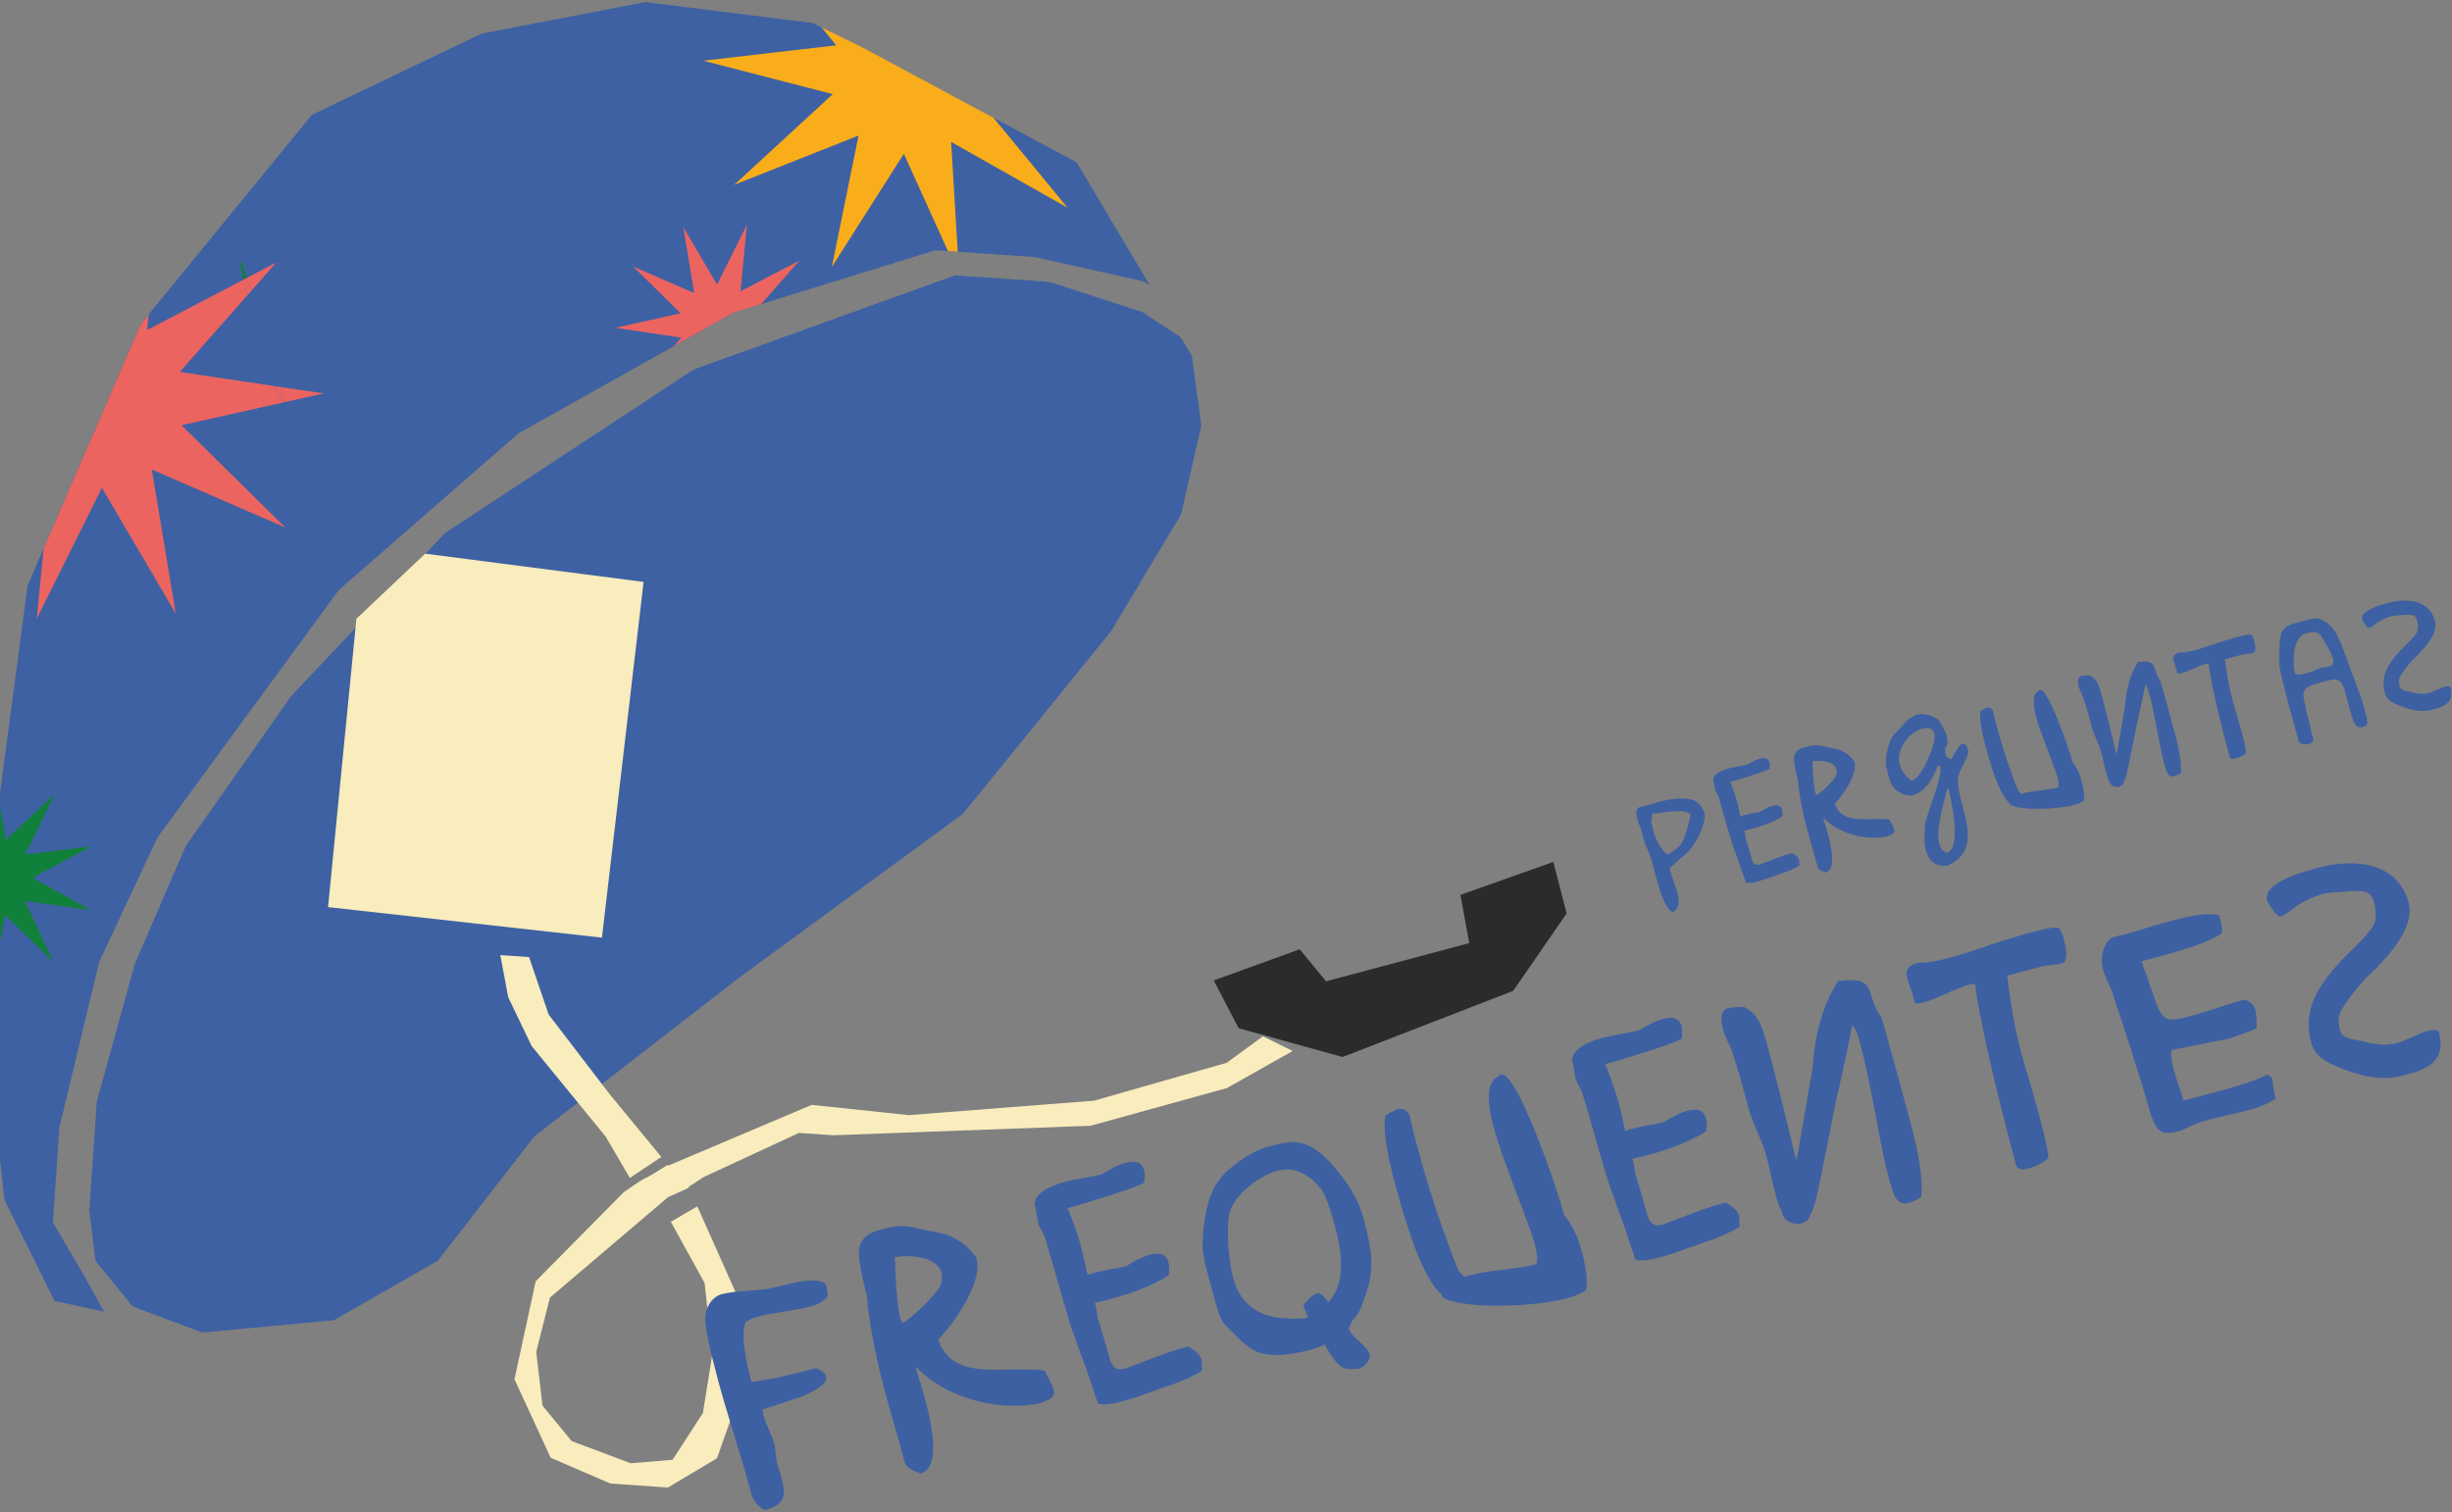
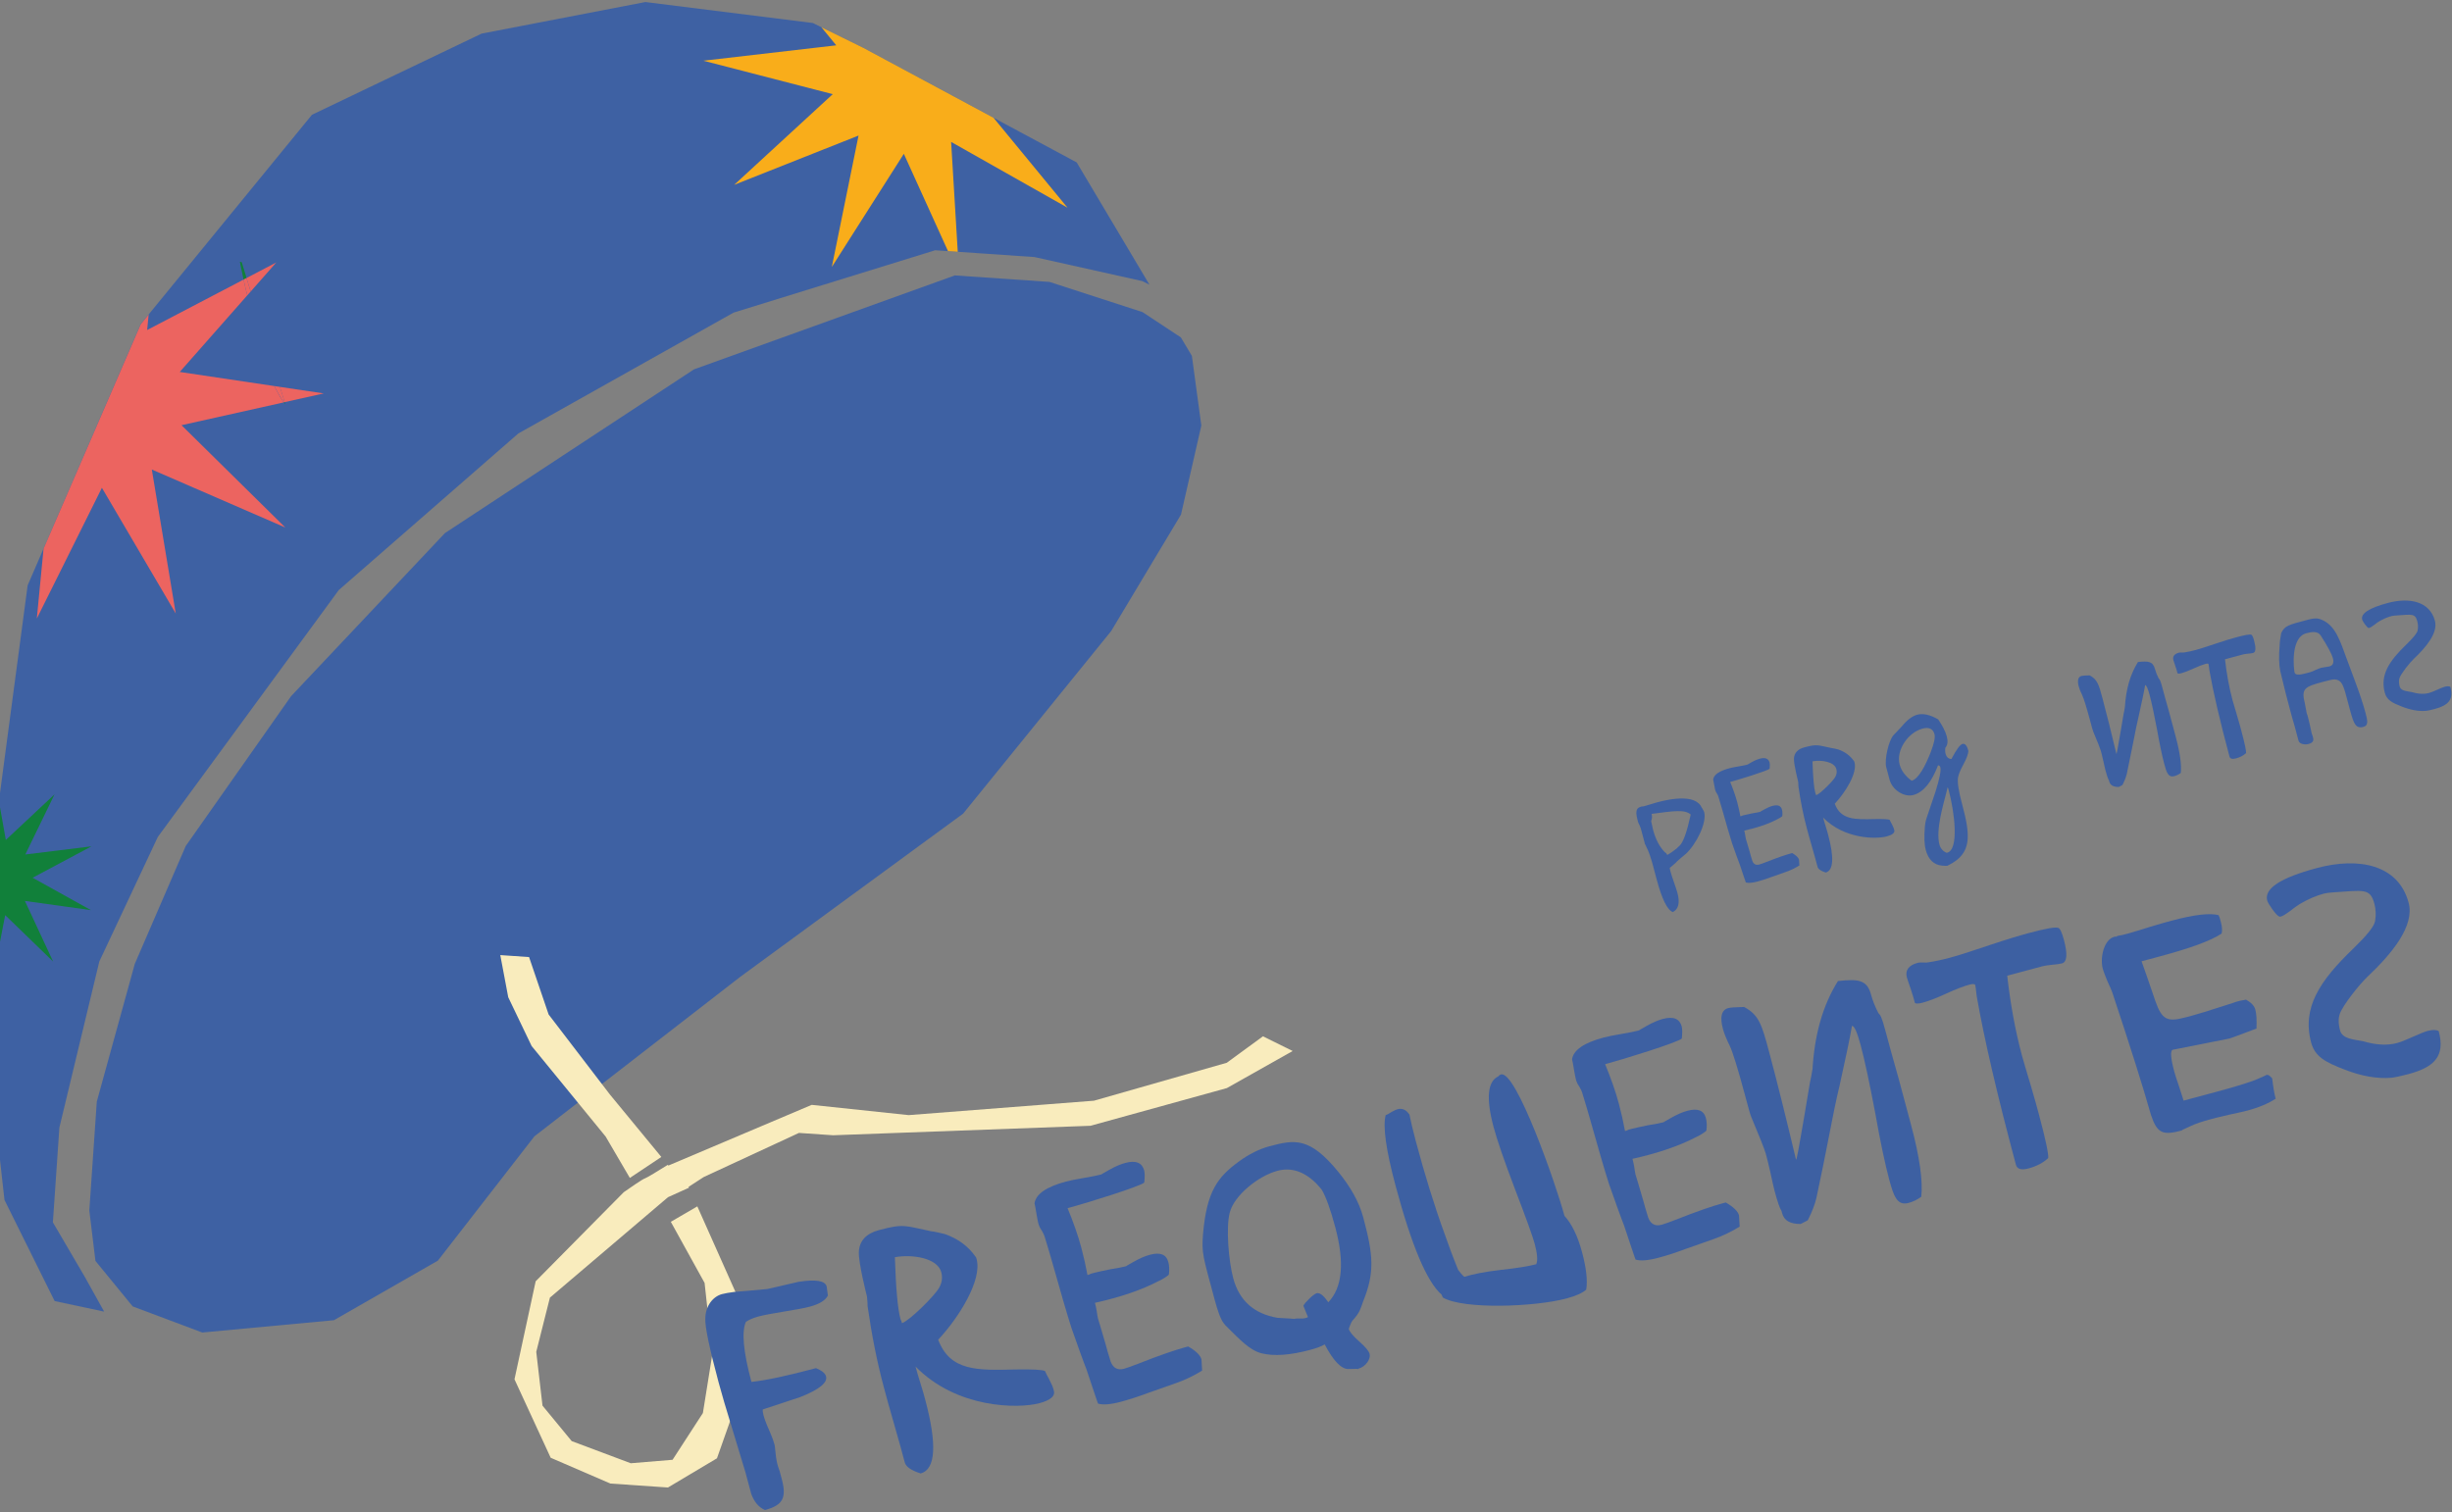
<svg xmlns="http://www.w3.org/2000/svg" width="906" height="559" viewBox="0 0 906 559" fill="none">
  <rect x="0" y="0" width="906" height="559" fill="#808080" stroke="none" />
  <path d="M10.217 216.344L51.958 119.852L115.27 42.414L177.945 12.423L238.474 0.752L300.342 8.504L319.028 17.696L397.84 60.034L424.718 105.218L422.081 103.895L382.25 95.008L345.544 92.491L271.043 115.543L191.526 160.2L125.185 218.072L58.309 309.331L36.701 355.341L21.942 416.749L19.541 451.764L31.325 471.903L38.487 484.761L20.19 480.86L1.655 443.491L-5.97 375.283L-0.689 298.267L10.217 216.344Z" fill="#3E61A3" />
  <path d="M49.028 482.838L35.264 466.017L33.006 447.395L35.766 407.141L49.804 356.239L68.627 312.685L107.549 257.306L164.397 197.029L256.413 136.517L352.812 101.792L387.772 104.189L422.159 115.348L436.324 124.704L440.393 131.528L443.887 157.282L436.37 190.191L410.568 233.239L355.871 300.711L273.527 361.023L197.454 419.982L161.796 465.919L123.381 487.936L74.724 492.482" fill="#3E61A3" />
  <path d="M246.745 430.519L246.95 430.783L299.922 408.344L335.733 412.137L404.232 406.806L453.288 392.789L466.65 383.009L477.633 388.442L453.314 402.15L402.929 416.076L307.835 419.583L295.203 418.717L260.018 435.022L254.426 438.649L254.571 438.966L246.816 442.473L203.19 479.591L198.142 499.634L200.453 519.513L211.244 532.62L233.06 540.801L248.511 539.521L259.716 522.24L263.216 500.419L260.341 474.151L247.862 451.569L257.661 445.863L274.111 482.783L273.205 515.477L264.914 538.974L246.807 549.765L225.532 548.307L203.474 538.772L190.099 509.778L197.927 473.548L230.466 440.627C232.541 439.182 237.481 435.733 238.274 435.536C238.869 435.382 243.255 432.703 246.745 430.519Z" fill="#F9ECBD" />
  <path d="M195.486 353.72L202.715 374.939L225.398 404.571L244.36 427.598L232.723 435.351L223.78 420.059L196.433 386.597L187.788 368.568L184.849 352.991L195.486 353.72Z" fill="#F9ECBD" />
-   <path d="M157.11 204.634L237.804 215.069L222.416 346.543L121.212 335.259L131.692 228.684L157.11 204.634Z" fill="#F9ECBD" />
-   <path d="M448.472 362.348L457.67 380.025L496.073 390.653L559.12 366.203L578.867 337.586L573.937 318.558L539.619 330.745L542.878 348.572L489.975 362.687L480.238 350.85L448.472 362.348Z" fill="#2B2B2B" />
  <path d="M307.353 98.672L317.224 50.103L271.276 68.316L307.697 34.798L259.893 22.44L308.99 16.754L303.493 10.054L319.028 17.693L367.104 43.524L394.439 76.762L351.435 52.449L353.883 93.061L350.282 92.813L333.961 56.849L307.353 98.672Z" fill="#F9AD1A" />
-   <path d="M88.444 96.671L88.596 96.513C88.596 96.513 88.614 96.655 88.638 96.713L88.442 96.699L88.444 96.671Z" fill="#F9AD1A" />
  <path d="M91.092 102.756L89.996 103.321C89.571 101.398 89.17 99.532 88.819 97.754C88.733 97.385 88.698 97.077 88.638 96.738L89.323 96.897L91.12 102.758L91.092 102.756Z" fill="#11803A" />
  <path d="M105.399 149.446C105.22 149.211 105.016 148.947 104.837 148.711L105.147 148.649L105.399 149.446Z" fill="#11803A" />
-   <path d="M227.434 121.158L251.488 115.788L233.915 98.483L256.51 108.305L252.475 83.935L264.961 105.208L275.97 83.067L273.615 107.667L295.467 96.242L281.253 112.369L271.043 115.541L249.073 127.878L251.788 124.805L227.434 121.158Z" fill="#EC6460" />
  <path d="M89.994 103.323C90.274 104.512 90.525 105.727 90.829 106.973C91.001 107.709 91.175 108.418 91.375 109.155L66.416 137.471L101.323 142.677C102.354 144.698 103.344 146.493 104.353 148.01C104.532 148.245 104.71 148.48 104.861 148.714L67.071 157.152L105.42 194.961L56.095 173.53L64.943 226.753L37.652 180.287L13.604 228.608L16.099 202.764L51.981 119.88L54.928 116.266L54.371 121.966L90.022 103.325L89.994 103.323Z" fill="#EC6460" />
  <path d="M92.643 107.737L91.377 109.154C91.205 108.418 91.003 107.708 90.831 106.972C90.527 105.726 90.276 104.511 89.996 103.321L91.092 102.756L92.615 107.735L92.643 107.737Z" fill="#EC6460" />
  <path d="M101.325 142.675L103.447 142.988L105.176 148.622L104.865 148.684C104.687 148.449 104.506 148.241 104.357 147.98C103.375 146.465 102.357 144.668 101.327 142.648L101.325 142.675Z" fill="#EC6460" />
  <path d="M102.092 96.993L92.643 107.737L91.092 102.756L102.092 96.993Z" fill="#EC6460" />
  <path d="M105.176 148.623L103.419 142.987L119.619 145.407L105.176 148.623Z" fill="#EC6460" />
  <path d="M-0.401 296.083L2.15 310.436L20.143 293.592L9.352 315.804L33.8 312.801L12.047 324.401L33.603 336.38L9.204 332.98L19.636 355.393L1.915 338.218L-2.783 362.491L-4.449 353.101L-0.689 298.264L-0.401 296.083Z" fill="#11803A" />
  <path d="M305.444 475.463L305.908 478.817C304.955 480.667 302.702 481.995 299.186 482.938C297.157 483.481 293.974 484.044 289.809 484.725C285.508 485.443 282.325 486.006 280.297 486.549C278.268 487.093 276.718 487.798 275.61 488.53C273.973 492.157 274.64 499.515 277.647 510.739C283.004 510.174 290.956 508.478 301.503 505.652C303.624 506.533 304.897 507.496 305.223 508.713C305.839 511.012 302.622 513.613 295.672 516.345L281.826 520.925C281.799 521.367 281.845 522.079 282.099 523.026C282.425 524.243 283.068 526.1 284.126 528.425C285.22 530.886 285.862 532.743 286.188 533.96L286.261 534.23C286.553 537.486 286.863 539.722 287.225 541.074C287.37 541.615 287.624 542.562 288.085 543.742L288.81 546.447C290.658 553.344 289.552 556.249 282.655 558.097C280.363 557.117 278.665 555.108 277.562 552.07L275.46 544.227C274.491 541.152 272.871 535.644 270.426 527.603C268.271 520.643 266.65 515.135 265.527 510.943C262.121 498.232 260.425 490.28 260.611 487.186C260.705 482.668 263.397 479.193 266.778 478.287C267.86 477.997 269.383 477.734 271.484 477.461C274.469 477.241 278.437 476.902 283.522 476.409L295.125 473.735C301.392 472.78 304.865 473.299 305.444 475.463Z" fill="#3D60A2" />
  <path d="M389.132 513.044L389.458 514.261C389.794 516.055 388.019 517.545 384.097 518.596C376.118 520.734 353.465 520.571 338.295 505.069C338.658 506.422 339.201 508.45 340.061 511.118C340.921 513.787 341.465 515.815 341.827 517.167C346.32 533.936 345.727 543.081 340.182 544.567C336.7 543.471 334.742 542.111 334.307 540.489C333.473 537.378 332.205 532.645 330.403 526.461C328.601 520.277 327.369 515.679 326.536 512.568C323.999 503.102 322.067 493.185 320.566 482.716C320.573 481.12 320.382 479.867 320.336 479.154C320.3 479.019 317.102 466.542 317.34 462.565C317.579 458.587 320.047 455.897 324.78 454.629C334.111 452.128 334.364 453.075 344.179 455.083C345.369 455.199 347.074 455.612 349.086 456.088C354.039 457.804 357.857 460.694 360.468 464.488C360.639 464.587 360.712 464.857 360.857 465.398C362.922 473.106 354.425 486.833 346.652 495.148C351.094 506.858 361.14 506.485 375.398 506.143C381.746 506.036 385.282 506.248 386.139 506.743C386.248 507.149 386.808 508.159 387.685 509.808C388.598 511.592 389.023 512.638 389.132 513.044ZM347.795 470.203C346.382 464.929 337.154 463.488 330.654 464.65C331.019 476.292 331.723 483.785 332.701 487.436C332.737 487.572 332.81 487.842 333.054 488.211L333.271 489.023C336.075 488.127 345.461 478.8 347.008 475.921C348.097 474.035 348.302 472.096 347.795 470.203Z" fill="#3D60A2" />
  <path d="M439.036 497.643C441.951 499.325 443.54 500.929 443.939 502.416L444.178 506.555C441.322 508.335 438.122 509.917 434.679 511.13L424.348 514.768C420.265 516.297 416.785 517.374 414.08 518.099C410.294 519.113 407.445 519.297 405.703 518.749C405.667 518.614 405.206 517.433 404.382 514.9L401.45 506.12C400.102 502.712 398.283 497.547 395.894 490.795C394.066 485.053 391.829 477.246 388.976 467.14C388.36 464.841 387.283 461.361 385.952 456.935C385.843 456.529 385.527 455.889 384.966 454.88C384.271 453.907 383.882 452.996 383.628 452.05C383.411 451.238 383.22 449.985 382.92 448.326C382.657 446.802 382.466 445.549 382.249 444.738C382.768 441.265 386.696 438.618 393.863 436.697C395.351 436.299 397.551 435.854 400.463 435.364C403.375 434.873 405.575 434.429 407.063 434.03C406.792 434.103 407.667 433.579 409.685 432.458C412.073 431.093 414.029 430.279 415.787 429.808C419.709 428.758 422.001 429.738 422.762 432.578C423.015 433.524 423.008 435.121 422.803 437.06C421.299 438.477 401.502 444.651 394.47 446.536C396.56 451.628 398.27 456.388 399.538 461.121C400.408 464.367 401.178 467.783 401.814 471.237C402.219 471.128 402.625 471.019 403.13 470.739L404.482 470.377C405.834 470.014 407.764 469.642 410.369 469.089C413.011 468.671 414.941 468.299 416.158 467.973C415.887 468.045 416.761 467.521 418.78 466.401C421.168 465.036 423.124 464.222 424.882 463.751C428.669 462.736 430.924 463.581 431.685 466.421C432.011 467.638 432.14 469.198 431.898 471.002C431.872 471.444 428.609 473.333 428.068 473.478C421.841 476.741 414.007 479.42 404.568 481.514C404.749 482.19 405.039 483.272 405.23 484.525C405.42 485.779 405.539 486.762 405.72 487.438C405.575 486.897 406.58 490.106 408.563 496.967C408.962 498.454 409.505 500.483 410.401 503.286C411.324 505.648 413.002 506.502 415.301 505.887C416.248 505.633 417.834 505.063 420.331 504.104C428.327 500.947 434.168 498.947 437.684 498.005L439.036 497.643Z" fill="#3D60A2" />
  <path d="M503.693 449.881C507.352 463.539 508.109 470.148 503.64 481.057C502.732 483.619 502.517 484.981 499.95 487.843C499.482 488.258 498.924 489.422 498.376 491.163C498.666 492.245 499.948 493.786 502.223 495.785C504.498 497.785 505.781 499.325 506.071 500.407C506.542 502.165 504.724 505.116 501.884 505.877L501.785 506.048C501.884 505.877 500.73 505.896 498.286 505.971C495.707 506.083 492.736 503.11 489.473 496.883C488.094 497.687 486.237 498.329 484.209 498.873C476.771 500.866 470.666 501.342 465.994 500.13C461.627 498.981 457.717 494.666 453.988 491.027C453.022 490.127 452.399 489.424 452.155 489.054C451.044 487.613 449.977 484.71 448.817 480.383C444.505 464.291 443.945 463.281 444.505 456.174C445.865 440.156 449.989 434.993 457.738 429.293C461.496 426.547 465.335 424.649 468.986 423.67C478.317 421.17 483.835 420.127 494.375 432.956C499.125 438.785 502.207 444.336 503.693 449.881ZM493.362 453.519C491.587 446.892 489.913 442.268 488.34 439.646C488.096 439.276 487.302 438.474 486.263 437.303C481.74 432.863 476.995 431.38 471.991 432.721C464.959 434.605 456.013 441.785 454.388 448.163C452.952 453.621 453.94 465.966 455.68 472.457C457.89 480.706 463.406 485.605 472.056 487.056C476.169 487.258 478.243 487.427 478.108 487.463C478.649 487.318 479.496 487.236 480.822 487.316C481.841 487.333 482.653 487.115 483.293 486.799L481.592 482.616C482.015 481.489 485.356 478.274 486.438 477.984C488.061 477.549 489.66 479.73 490.807 481.307C496.013 475.853 496.877 466.636 493.362 453.519Z" fill="#3D60A2" />
  <path d="M584.537 462.714C586.132 468.664 586.651 473.308 586.096 476.645C584.691 477.891 582.23 478.985 578.85 479.891C567.085 483.044 540.68 484.031 533.1 479.54L532.675 478.495C527.195 473.731 521.57 460.309 515.627 438.132C512.076 424.879 510.911 416.205 511.998 412.146C512.403 412.037 513.043 411.72 514.152 410.989C515.161 410.428 515.936 410.076 516.342 409.967C518.1 409.496 519.571 410.116 520.79 411.964C521.235 414.164 521.969 417.445 523.129 421.773C526.39 433.943 529.875 445.329 533.721 455.894C534.97 459.473 536.607 463.962 538.769 469.325C539.428 470.163 540.124 471.136 541.054 471.901C544.128 470.933 548.528 470.044 554.289 469.369C560.628 468.686 565.064 467.932 567.634 467.243C568.254 465.773 568.008 463.23 567.029 459.578C566.413 457.28 564.025 450.528 559.728 439.359C555.783 428.966 553.177 421.403 551.872 416.535C549.01 405.852 549.652 399.592 553.663 397.793C553.861 397.45 554.23 397.206 554.636 397.097C560.18 395.612 574.912 437.61 578.065 449.375C580.728 452.284 582.943 456.764 584.537 462.714Z" fill="#3D60A2" />
  <path d="M637.655 444.423C640.57 446.106 642.159 447.709 642.557 449.197L642.797 453.336C639.94 455.116 636.741 456.698 633.297 457.91L622.967 461.548C618.883 463.077 615.404 464.154 612.699 464.879C608.913 465.894 606.063 466.077 604.322 465.529C604.286 465.394 603.824 464.213 603.001 461.68L600.068 452.9C598.72 449.493 596.902 444.327 594.513 437.576C592.684 431.833 590.447 424.026 587.594 413.92C586.978 411.621 585.901 408.141 584.57 403.715C584.461 403.309 584.145 402.67 583.585 401.66C582.889 400.687 582.5 399.777 582.247 398.83C582.029 398.019 581.838 396.765 581.539 395.106C581.275 393.583 581.085 392.329 580.867 391.518C581.386 388.045 585.315 385.398 592.482 383.478C593.969 383.079 596.169 382.635 599.082 382.144C601.994 381.654 604.194 381.209 605.681 380.811C605.411 380.883 606.285 380.359 608.304 379.238C610.692 377.874 612.648 377.06 614.406 376.589C618.328 375.538 620.619 376.518 621.38 379.358C621.634 380.305 621.627 381.901 621.422 383.84C619.917 385.258 600.121 391.432 593.089 393.316C595.178 398.409 596.888 403.168 598.157 407.901C599.026 411.147 599.797 414.564 600.432 418.017C600.838 417.908 601.244 417.8 601.748 417.519L603.101 417.157C604.453 416.795 606.382 416.423 608.988 415.869C611.63 415.451 613.559 415.079 614.776 414.753C614.506 414.826 615.38 414.302 617.399 413.181C619.787 411.816 621.743 411.002 623.501 410.531C627.287 409.517 629.543 410.362 630.304 413.202C630.63 414.419 630.758 415.979 630.517 417.783C630.49 418.225 627.228 420.113 626.687 420.258C620.459 423.521 612.626 426.2 603.186 428.294C603.367 428.971 603.657 430.052 603.848 431.306C604.039 432.559 604.157 433.542 604.339 434.218C604.194 433.677 605.198 436.886 607.182 443.747C607.58 445.234 608.124 447.263 609.02 450.066C609.943 452.428 611.621 453.283 613.92 452.667C614.866 452.413 616.453 451.843 618.95 450.884C626.945 447.727 632.787 445.727 636.303 444.785L637.655 444.423Z" fill="#3D60A2" />
  <path d="M706.203 416.055C709.319 427.684 710.52 436.494 709.905 442.311C708.328 443.458 706.778 444.164 705.155 444.599C700.963 445.722 699.678 442.008 698.047 435.922C696.562 430.378 694.793 422.156 692.805 410.948C690.718 399.913 688.949 391.69 687.5 386.281C686.195 381.413 685.137 379.087 684.29 379.169C683.457 384.175 681.816 391.572 679.672 401.423C678.559 405.924 677.116 412.978 675.243 422.756C674.4 427.185 673.019 433.932 671.163 442.691C670.625 445.01 669.618 447.743 668.008 450.929C667.909 451.1 666.998 451.489 665.349 452.366C661.444 452.397 659.215 451.111 658.49 448.406L658.273 447.595C657.541 446.486 656.718 443.953 655.667 440.031C655.268 438.544 654.787 436.209 654.089 433.062C653.427 430.051 652.848 427.887 652.449 426.4C652.05 424.912 650.241 420.324 647.058 412.771C646.741 412.131 646.017 409.426 644.748 404.693C642.103 394.821 640.202 388.809 639.181 386.618C637.915 384.059 637.065 381.967 636.63 380.345C635.434 375.882 636.035 373.257 638.605 372.569C639.416 372.351 641.418 372.25 644.439 372.165C650.025 375.161 651.003 378.812 653.721 388.955C656.873 400.72 660.118 413.909 663.625 428.623C663.724 428.451 663.823 428.28 663.886 427.973L664.451 425.213C664.827 423.373 665.535 418.98 666.744 412.134L668.75 400.146C669.037 399.055 669.314 397.386 669.717 395.104C670.487 382.288 673.531 371.472 679.121 362.582C686.442 361.78 689.843 362.028 691.328 367.573C691.908 369.736 692.794 371.963 694.024 374.387C694.855 375.324 695.161 375.387 696.756 381.337C697.77 385.123 699.328 390.938 701.529 398.61L706.203 416.055Z" fill="#3D60A2" />
  <path d="M762.593 347.318C764.006 352.592 763.784 355.55 761.891 356.057C761.215 356.238 759.961 356.429 758.401 356.557C756.706 356.722 755.453 356.913 754.641 357.13L741.659 360.609C742.817 370.879 744.578 380.698 747.078 390.029C747.767 392.598 748.88 396.213 750.32 401.045C751.76 405.877 752.738 409.528 753.39 411.962C755.782 420.887 756.925 426.234 756.818 428.002C754.846 429.835 752.421 431.064 749.581 431.825C746.877 432.55 745.307 432.101 744.872 430.478C738.024 404.919 733.192 384.183 730.45 368.54C730.341 368.134 730.296 367.422 730.177 366.439C730.059 365.456 729.977 364.609 729.832 364.068C729.723 363.662 728.974 363.573 727.757 363.899C725.729 364.442 722.826 365.51 719.086 367.237C715.345 368.964 712.443 370.032 710.414 370.575C708.791 371.01 707.772 370.993 707.528 370.624L707.42 370.218C707.166 369.271 706.731 367.649 706.052 365.656C705.374 363.664 704.84 362.213 704.586 361.266C703.862 358.562 705.257 356.738 708.638 355.832C709.044 355.724 709.621 355.714 710.64 355.731C711.524 355.784 712.101 355.774 712.507 355.665C715.013 355.284 717.619 354.73 720.459 353.97C723.839 353.064 728.635 351.489 735.017 349.344C741.4 347.199 746.232 345.759 749.477 344.89C755.698 343.223 759.422 342.515 760.549 342.937C761.199 343.198 761.868 344.613 762.593 347.318Z" fill="#3D60A2" />
  <path d="M833.331 373.149C833.73 374.637 833.904 376.909 833.755 380.138C827.445 382.553 824.137 383.73 823.731 383.839L802.949 387.958C801.831 388.112 801.978 390.827 803.391 396.101C803.754 397.453 804.36 399.175 805.111 401.437L806.831 406.774L818.596 403.622C827.116 401.339 832.452 399.619 834.507 398.633L836.968 397.539L837.473 397.259C838.014 397.114 838.699 397.51 839.566 398.582C839.885 401.396 840.267 403.902 840.847 406.066C838.261 407.773 834.755 409.293 830.292 410.488C828.804 410.887 826.469 411.368 823.458 412.03C820.311 412.728 818.013 413.344 816.525 413.742C813.685 414.503 811.287 415.291 809.232 416.276C806.636 417.407 805.627 417.967 806.303 417.786C799.136 419.706 797.052 418.96 794.762 412.037C791.909 401.931 787.102 386.696 780.414 366.602C780.305 366.197 779.636 364.782 778.542 362.321C777.692 360.23 777.158 358.779 776.977 358.102C775.853 353.91 777.406 347.262 781.192 346.247L781.598 346.139C781.769 346.238 781.905 346.202 782.04 346.165C782.139 345.994 782.409 345.921 782.815 345.813L782.95 345.776C783.662 345.73 784.744 345.441 786.097 345.078C787.99 344.571 790.793 343.675 794.408 342.561C798.023 341.448 800.728 340.723 802.486 340.252C810.735 338.042 816.497 337.367 819.771 338.229C820.088 338.869 820.305 339.68 820.595 340.762C821.066 342.52 821.158 343.945 820.871 345.037C816.942 347.684 809.28 350.461 797.921 353.505L791.294 355.281C792.471 358.589 794.217 363.484 796.398 370.001C798.823 376.888 800.808 377.806 807.435 376.03L810.545 375.197C812.438 374.69 816.053 373.576 821.255 371.892C824.734 370.815 826.321 370.245 825.915 370.354L827.944 369.81C828.926 369.692 829.467 369.547 829.873 369.438C831.759 370.527 832.933 371.662 833.331 373.149Z" fill="#3D60A2" />
  <path d="M889.966 333.625C892.249 342.144 883.964 352.335 874.704 361.049C871.597 364.056 865.744 371.422 864.575 374.634C863.991 376.24 863.957 378.278 864.646 380.847C865.479 383.957 869.592 384.16 873.1 384.814C877.981 386.26 882.093 386.463 885.745 385.484C887.097 385.122 889.053 384.308 891.514 383.214C893.974 382.12 895.795 381.342 897.012 381.016C898.905 380.508 900.231 380.588 901.088 381.083C903.589 390.414 899.445 394.423 889.844 396.996C886.869 397.793 884.804 398.201 883.821 398.319C878.294 398.786 872.503 397.729 866.349 395.319C859.24 392.586 855.368 390.58 853.955 385.306C850.477 372.324 857.238 362.396 869.569 350.54C874.515 345.736 877.243 342.396 877.583 340.421C877.986 338.139 877.849 336.002 877.305 333.973C875.747 328.158 873.385 329.081 861.987 329.816C860.562 329.908 859.444 330.063 858.633 330.28C855.928 331.005 852.927 332.244 849.8 334.096C849.43 334.34 848.187 335.108 846.277 336.635C844.7 337.782 843.591 338.514 842.915 338.695C842.51 338.804 842.374 338.84 842.203 338.741C841.111 338.454 838.049 334.056 837.723 332.839C836.527 328.377 842.709 324.401 856.097 320.814C871.378 316.72 886.162 319.425 889.966 333.625Z" fill="#3D60A2" />
  <path d="M629.673 300.077C630.772 304.18 626.645 312.144 622.878 315.613C622.137 316.184 621.053 317.145 619.658 318.339C619.626 318.497 618.732 319.333 616.957 320.777C616.981 321.143 617.13 321.7 617.316 322.395C617.54 323.23 617.945 324.463 618.55 326.164C619.155 327.866 619.578 329.169 619.82 330.073C620.771 333.62 620.217 336.004 618.122 337.087C616.067 336.371 614.095 332.352 612.139 325.05L610.406 318.582C609.833 316.723 609.353 315.211 608.828 314.085C608.103 312.49 607.777 311.832 607.833 312.041L606.268 306.199C606.212 305.99 606.03 305.592 605.793 304.984C605.505 304.465 605.324 304.067 605.23 303.719C604.392 300.589 604.116 298.725 606.411 298.11C606.62 298.054 606.986 298.031 607.352 298.007C609.559 297.341 611.21 296.824 612.253 296.545C617.538 295.129 621.689 294.762 624.704 295.445C626.3 295.837 627.535 296.55 628.376 297.741C628.576 298.209 628.808 298.519 628.934 298.709C629.347 299.419 629.617 299.868 629.673 300.077ZM624.711 301.033C622.39 299.047 618.332 299.761 610.264 300.805C610.506 301.709 610.451 302.618 610.081 303.463C610.403 304.942 610.632 306.073 610.818 306.769C611.768 310.316 613.265 313.12 615.29 315.112C615.536 315.195 615.712 315.297 615.768 315.505C615.824 315.714 615.949 315.904 616.177 315.918C616.955 315.485 618.095 314.733 619.509 313.608C619.731 313.325 620.162 312.986 620.694 312.471C621.982 311.157 623.351 307.361 624.711 301.033Z" fill="#3D60A2" />
  <path d="M662.211 315.285C663.71 316.151 664.527 316.975 664.732 317.741L664.855 319.869C663.386 320.785 661.741 321.598 659.97 322.222L654.657 324.093C652.557 324.879 650.767 325.433 649.376 325.806C647.429 326.327 645.964 326.422 645.068 326.14C645.05 326.071 644.812 325.463 644.389 324.161L642.881 319.645C642.187 317.893 641.252 315.236 640.023 311.764C639.083 308.811 637.933 304.796 636.466 299.598C636.149 298.416 635.595 296.626 634.91 294.35C634.854 294.141 634.692 293.812 634.403 293.293C634.046 292.793 633.846 292.325 633.715 291.838C633.603 291.42 633.505 290.776 633.351 289.923C633.216 289.139 633.118 288.494 633.006 288.077C633.273 286.291 635.293 284.93 638.979 283.942C639.744 283.737 640.875 283.509 642.373 283.256C643.871 283.004 645.002 282.776 645.767 282.571C645.628 282.608 646.078 282.338 647.116 281.762C648.344 281.06 649.35 280.642 650.254 280.399C652.271 279.859 653.45 280.363 653.841 281.823C653.972 282.31 653.968 283.131 653.862 284.129C653.089 284.858 642.908 288.033 639.291 289.002C640.366 291.621 641.245 294.069 641.898 296.503C642.345 298.172 642.741 299.929 643.068 301.705C643.277 301.649 643.485 301.593 643.745 301.449L644.44 301.263C645.136 301.077 646.128 300.885 647.468 300.601C648.827 300.386 649.819 300.195 650.445 300.027C650.306 300.064 650.755 299.795 651.793 299.218C653.022 298.516 654.028 298.098 654.932 297.855C656.879 297.334 658.039 297.768 658.43 299.229C658.598 299.855 658.664 300.657 658.54 301.585C658.526 301.812 656.848 302.783 656.57 302.858C653.367 304.536 649.339 305.914 644.484 306.991C644.577 307.339 644.726 307.895 644.825 308.539C644.923 309.184 644.984 309.689 645.077 310.037C645.002 309.759 645.519 311.41 646.539 314.938C646.744 315.703 647.023 316.746 647.484 318.188C647.959 319.402 648.822 319.842 650.004 319.525C650.491 319.395 651.307 319.102 652.591 318.608C656.703 316.985 659.707 315.956 661.515 315.472L662.211 315.285Z" fill="#3D60A2" />
  <path d="M699.776 306.263L699.944 306.889C700.116 307.812 699.204 308.578 697.187 309.119C693.084 310.218 681.433 310.135 673.632 302.162C673.818 302.858 674.098 303.901 674.54 305.273C674.982 306.646 675.262 307.689 675.448 308.384C677.759 317.008 677.454 321.711 674.602 322.475C672.811 321.912 671.804 321.213 671.58 320.378C671.152 318.778 670.5 316.344 669.573 313.164C668.646 309.983 668.012 307.619 667.584 306.019C666.279 301.151 665.285 296.05 664.514 290.667C664.517 289.846 664.419 289.201 664.396 288.835C664.377 288.765 662.732 282.348 662.855 280.303C662.978 278.257 664.247 276.874 666.681 276.221C671.48 274.936 671.61 275.422 676.657 276.455C677.27 276.515 678.146 276.727 679.181 276.972C681.728 277.855 683.692 279.341 685.035 281.292C685.123 281.343 685.16 281.482 685.235 281.76C686.297 285.724 681.927 292.784 677.93 297.06C680.214 303.082 685.38 302.89 692.713 302.715C695.978 302.66 697.796 302.769 698.237 303.023C698.293 303.232 698.581 303.751 699.032 304.599C699.501 305.517 699.72 306.055 699.776 306.263ZM678.517 284.231C677.79 281.519 673.045 280.778 669.702 281.375C669.89 287.363 670.251 291.216 670.755 293.094C670.773 293.164 670.811 293.303 670.936 293.493L671.048 293.91C672.49 293.449 677.317 288.652 678.113 287.172C678.673 286.202 678.778 285.205 678.517 284.231Z" fill="#3D60A2" />
  <path d="M725.135 274.945C726.039 274.703 726.787 275.546 727.327 277.563C727.208 278.787 726.607 280.439 725.455 282.537C724.303 284.635 723.683 286.217 723.476 287.39C723.209 289.176 723.681 292.33 724.93 296.989C728.116 308.882 728.75 315.42 719.864 319.814L719.605 319.958C719.257 320.051 718.575 320.01 717.508 319.923C714.517 319.607 712.511 317.685 711.56 314.138C711.001 312.051 710.919 309.241 711.226 305.655C711.326 304.361 711.552 303.257 711.885 302.274L715.129 292.683C716.654 287.802 717.267 284.805 716.95 283.623C716.801 283.067 716.518 282.844 716.082 282.887C713.673 289.197 710.626 292.846 707.009 293.815C703.463 294.766 699.188 291.886 698.2 288.2L696.951 283.54C696.225 280.828 697.848 273.535 699.72 271.617C700.354 270.926 701.42 269.895 702.74 268.423C704.708 266.032 706.641 264.62 708.379 264.154C710.535 263.576 713.147 264.144 716.145 265.875C717.739 268.206 718.822 270.301 719.325 272.178C719.81 273.987 719.658 275.369 718.801 276.344C718.659 277.202 718.724 278.004 718.892 278.63C719.209 279.813 719.901 280.447 721.037 280.515C722.865 277.044 724.231 275.187 725.135 274.945ZM713.414 277.936C714.634 274.702 715.105 272.564 714.788 271.381C714.248 269.365 712.786 268.638 710.352 269.29C704.997 270.725 700.497 277.298 701.913 282.584C702.528 284.879 704.028 286.862 706.345 288.552C708.918 287.862 711.421 283.017 713.414 277.936ZM720.063 292.181L719.84 291.346C719.714 291.156 719.677 291.017 719.607 291.036L719.51 291.509L718.97 293.666C718.121 297.174 715.174 306.759 716.609 312.114C717 313.575 717.873 314.608 719.298 315.195L719.506 315.139C723.957 313.947 722.15 299.97 720.063 292.181Z" fill="#3D60A2" />
-   <path d="M769.165 288.714C769.985 291.774 770.252 294.163 769.966 295.879C769.244 296.52 767.978 297.083 766.239 297.548C760.189 299.17 746.61 299.678 742.711 297.368L742.492 296.83C739.674 294.38 736.781 287.478 733.725 276.072C731.899 269.256 731.3 264.795 731.858 262.708C732.067 262.652 732.396 262.489 732.966 262.113C733.485 261.825 733.884 261.643 734.093 261.587C734.997 261.345 735.753 261.664 736.38 262.614C736.609 263.746 736.987 265.433 737.583 267.659C739.26 273.918 741.053 279.774 743.03 285.207C743.673 287.047 744.515 289.356 745.627 292.114C745.966 292.545 746.323 293.046 746.802 293.439C748.382 292.941 750.645 292.484 753.608 292.137C756.869 291.785 759.15 291.398 760.471 291.044C760.79 290.287 760.664 288.98 760.16 287.102C759.844 285.92 758.615 282.447 756.405 276.703C754.377 271.358 753.036 267.469 752.365 264.965C750.893 259.471 751.223 256.252 753.286 255.326C753.388 255.15 753.578 255.025 753.787 254.969C756.638 254.205 764.214 275.804 765.836 281.854C767.206 283.351 768.345 285.654 769.165 288.714Z" fill="#3D60A2" />
  <path d="M803.89 272.179C805.492 278.16 806.11 282.691 805.793 285.683C804.983 286.273 804.185 286.636 803.351 286.859C801.195 287.437 800.534 285.527 799.695 282.397C798.931 279.546 798.022 275.317 796.999 269.553C795.926 263.878 795.016 259.649 794.271 256.867C793.6 254.364 793.056 253.168 792.62 253.21C792.192 255.784 791.348 259.589 790.245 264.655C789.673 266.97 788.93 270.597 787.967 275.626C787.534 277.904 786.824 281.374 785.869 285.878C785.592 287.071 785.075 288.476 784.246 290.115C784.195 290.203 783.727 290.403 782.879 290.854C780.871 290.87 779.724 290.208 779.352 288.817L779.24 288.4C778.864 287.83 778.44 286.527 777.9 284.51C777.695 283.745 777.447 282.544 777.088 280.926C776.748 279.378 776.45 278.265 776.245 277.5C776.04 276.735 775.109 274.375 773.472 270.491C773.309 270.161 772.937 268.771 772.284 266.336C770.924 261.259 769.946 258.167 769.421 257.041C768.77 255.724 768.333 254.649 768.109 253.814C767.494 251.519 767.803 250.169 769.125 249.815C769.542 249.703 770.572 249.651 772.125 249.608C774.998 251.149 775.501 253.026 776.899 258.242C778.52 264.293 780.188 271.076 781.992 278.643C782.043 278.555 782.094 278.467 782.127 278.309L782.417 276.889C782.611 275.943 782.974 273.684 783.596 270.163L784.628 263.998C784.776 263.437 784.918 262.578 785.126 261.405C785.521 254.814 787.087 249.251 789.961 244.679C793.727 244.267 795.476 244.394 796.24 247.246C796.538 248.359 796.994 249.504 797.626 250.75C798.053 251.232 798.211 251.265 799.031 254.325C799.553 256.272 800.354 259.262 801.486 263.208L803.89 272.179Z" fill="#3D60A2" />
  <path d="M832.89 236.829C833.617 239.541 833.503 241.063 832.529 241.324C832.181 241.417 831.537 241.515 830.734 241.581C829.863 241.665 829.218 241.764 828.801 241.875L822.124 243.664C822.72 248.946 823.625 253.996 824.911 258.795C825.265 260.116 825.838 261.975 826.578 264.46C827.319 266.945 827.822 268.823 828.157 270.075C829.387 274.665 829.975 277.414 829.92 278.324C828.906 279.266 827.659 279.899 826.198 280.29C824.808 280.663 824 280.432 823.777 279.597C820.255 266.453 817.77 255.788 816.36 247.743C816.304 247.535 816.28 247.168 816.219 246.663C816.158 246.157 816.116 245.722 816.041 245.443C815.986 245.235 815.601 245.189 814.975 245.356C813.931 245.636 812.439 246.185 810.515 247.073C808.591 247.961 807.099 248.51 806.055 248.79C805.221 249.014 804.697 249.005 804.571 248.815L804.515 248.606C804.385 248.119 804.161 247.285 803.812 246.26C803.463 245.236 803.189 244.489 803.058 244.003C802.685 242.612 803.403 241.674 805.142 241.208C805.351 241.152 805.647 241.147 806.171 241.156C806.626 241.183 806.923 241.178 807.131 241.122C808.421 240.926 809.761 240.641 811.221 240.25C812.96 239.784 815.426 238.974 818.708 237.871C821.991 236.768 824.476 236.028 826.145 235.58C829.344 234.723 831.259 234.359 831.839 234.576C832.173 234.71 832.517 235.438 832.89 236.829Z" fill="#3D60A2" />
  <path d="M873.998 263.308C874.818 266.368 875.214 268.125 873.267 268.647C870.415 269.411 869.717 267.362 868.53 263.208L867.71 260.148C865.939 253.541 865.552 251.259 862.528 251.101C862.073 251.073 860.733 251.358 858.508 251.954C851.622 253.799 850.218 254.399 851.62 259.912C851.714 260.26 851.812 260.904 851.966 261.757C852.12 262.61 852.218 263.255 852.33 263.672C852.367 263.811 852.423 264.02 852.586 264.349L852.791 265.114C852.958 265.74 853.219 266.714 853.504 268.054C853.788 269.394 853.98 270.386 854.148 271.012C854.203 271.221 854.278 271.499 854.441 271.828L854.683 272.732C854.981 273.845 854.435 274.588 853.044 274.96C851.653 275.333 849.64 275.052 849.286 273.731L847.832 268.306C847.11 265.891 846.626 264.083 846.309 262.9C844.837 257.406 844.296 255.389 842.548 248.031C842.072 245.699 841.967 242.522 842.319 238.551C842.35 237.276 842.552 235.805 842.889 234.001C844.151 231.203 845.719 230.932 852.187 229.199L853.021 228.975C854.76 228.509 856.086 228.452 856.982 228.734C861.881 230.328 863.908 234.555 866.384 241.57L870.39 252.348C872 256.687 873.197 260.317 873.998 263.308ZM861.976 243.198C861.584 241.738 860.087 238.934 857.522 234.925C856.356 233.076 854.024 233.552 852.146 234.055C846.095 235.676 847.608 247.719 847.832 248.553C848.074 249.458 849.368 249.558 851.802 248.906L853.61 248.421C854.097 248.291 854.774 248.035 855.622 247.584C856.489 247.203 857.166 246.947 857.653 246.816C858 246.723 858.506 246.662 859.22 246.545C859.864 246.447 860.37 246.386 860.718 246.293C862.039 245.939 862.441 244.937 861.976 243.198Z" fill="#3D60A2" />
  <path d="M899.687 229.441C900.861 233.822 896.6 239.064 891.838 243.545C890.24 245.091 887.229 248.88 886.628 250.531C886.328 251.357 886.311 252.406 886.665 253.727C887.093 255.327 889.208 255.431 891.013 255.767C893.523 256.511 895.638 256.615 897.516 256.112C898.211 255.925 899.217 255.507 900.483 254.944C901.748 254.381 902.685 253.981 903.31 253.814C904.284 253.553 904.966 253.594 905.407 253.848C906.693 258.647 904.562 260.709 899.624 262.032C898.094 262.442 897.032 262.652 896.526 262.713C893.684 262.953 890.706 262.409 887.541 261.17C883.885 259.764 881.894 258.732 881.167 256.02C879.378 249.344 882.855 244.238 889.197 238.14C891.74 235.67 893.144 233.952 893.319 232.936C893.526 231.763 893.455 230.664 893.175 229.62C892.374 226.63 891.16 227.104 885.298 227.483C884.565 227.53 883.99 227.609 883.573 227.721C882.182 228.094 880.638 228.731 879.03 229.684C878.84 229.809 878.2 230.204 877.218 230.989C876.407 231.579 875.837 231.956 875.489 232.049C875.281 232.105 875.211 232.123 875.123 232.072C874.561 231.925 872.987 229.663 872.819 229.037C872.204 226.742 875.383 224.698 882.268 222.853C890.127 220.747 897.73 222.139 899.687 229.441Z" fill="#3D60A2" />
</svg>